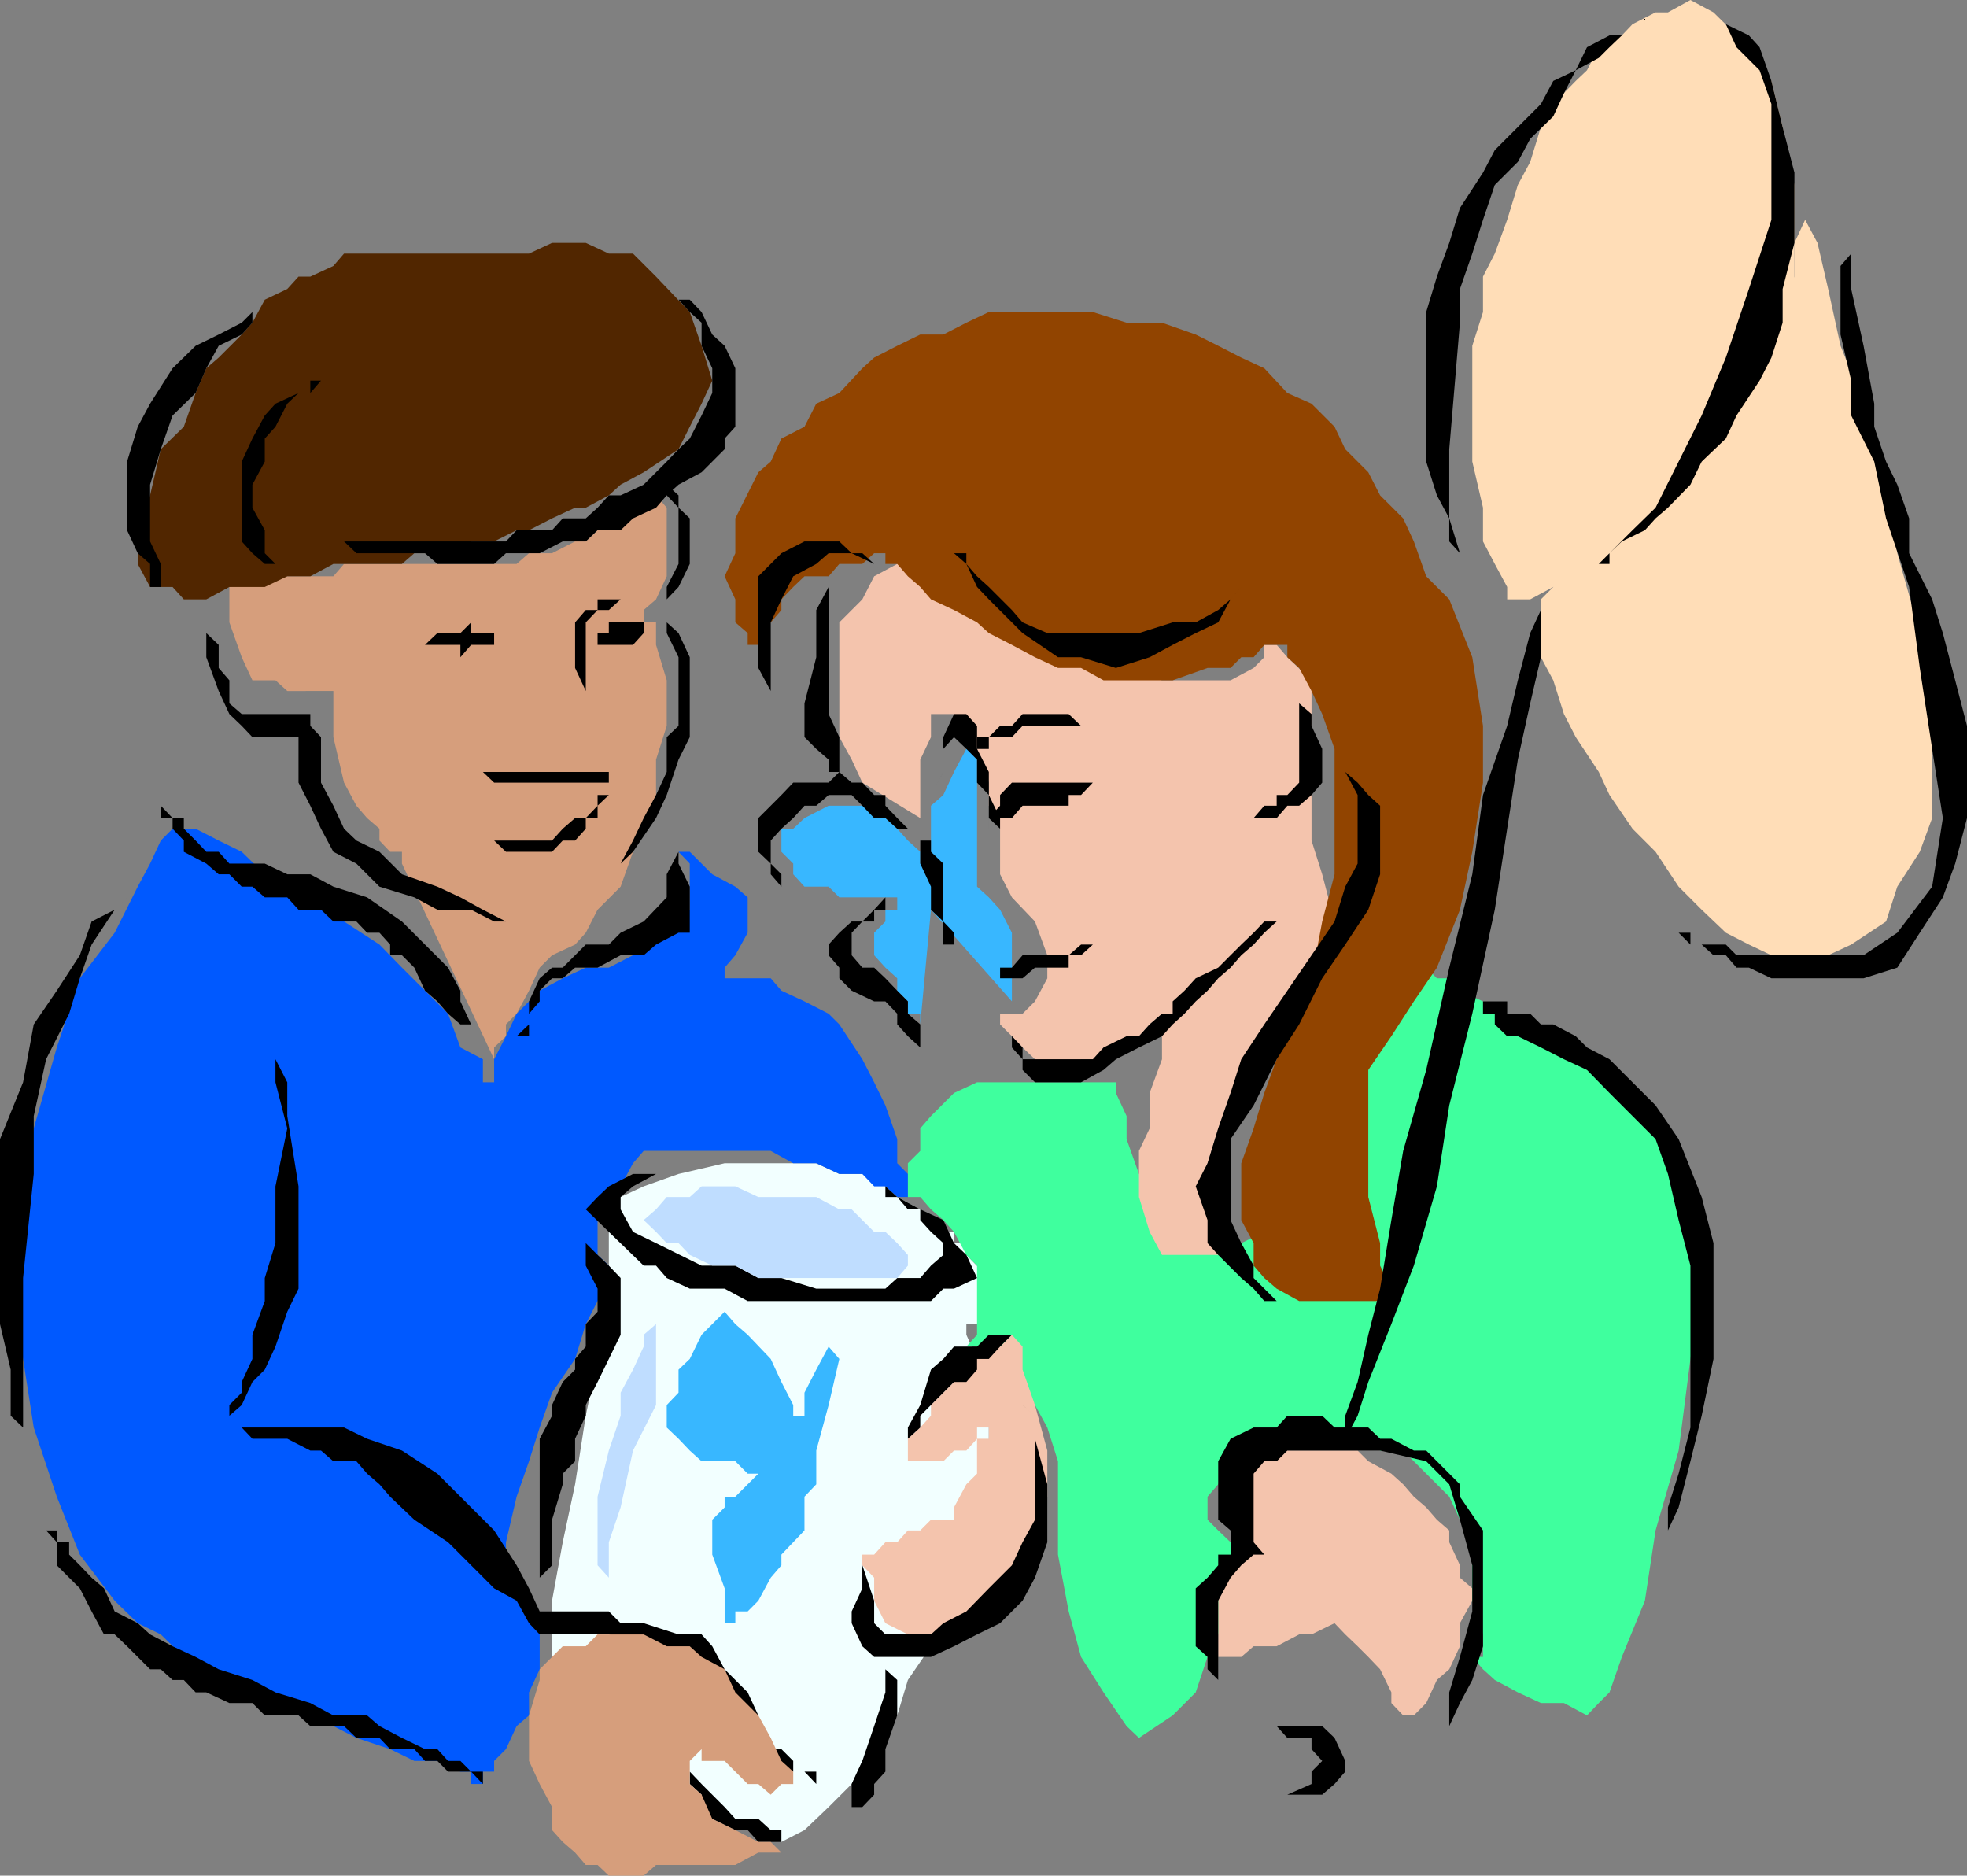
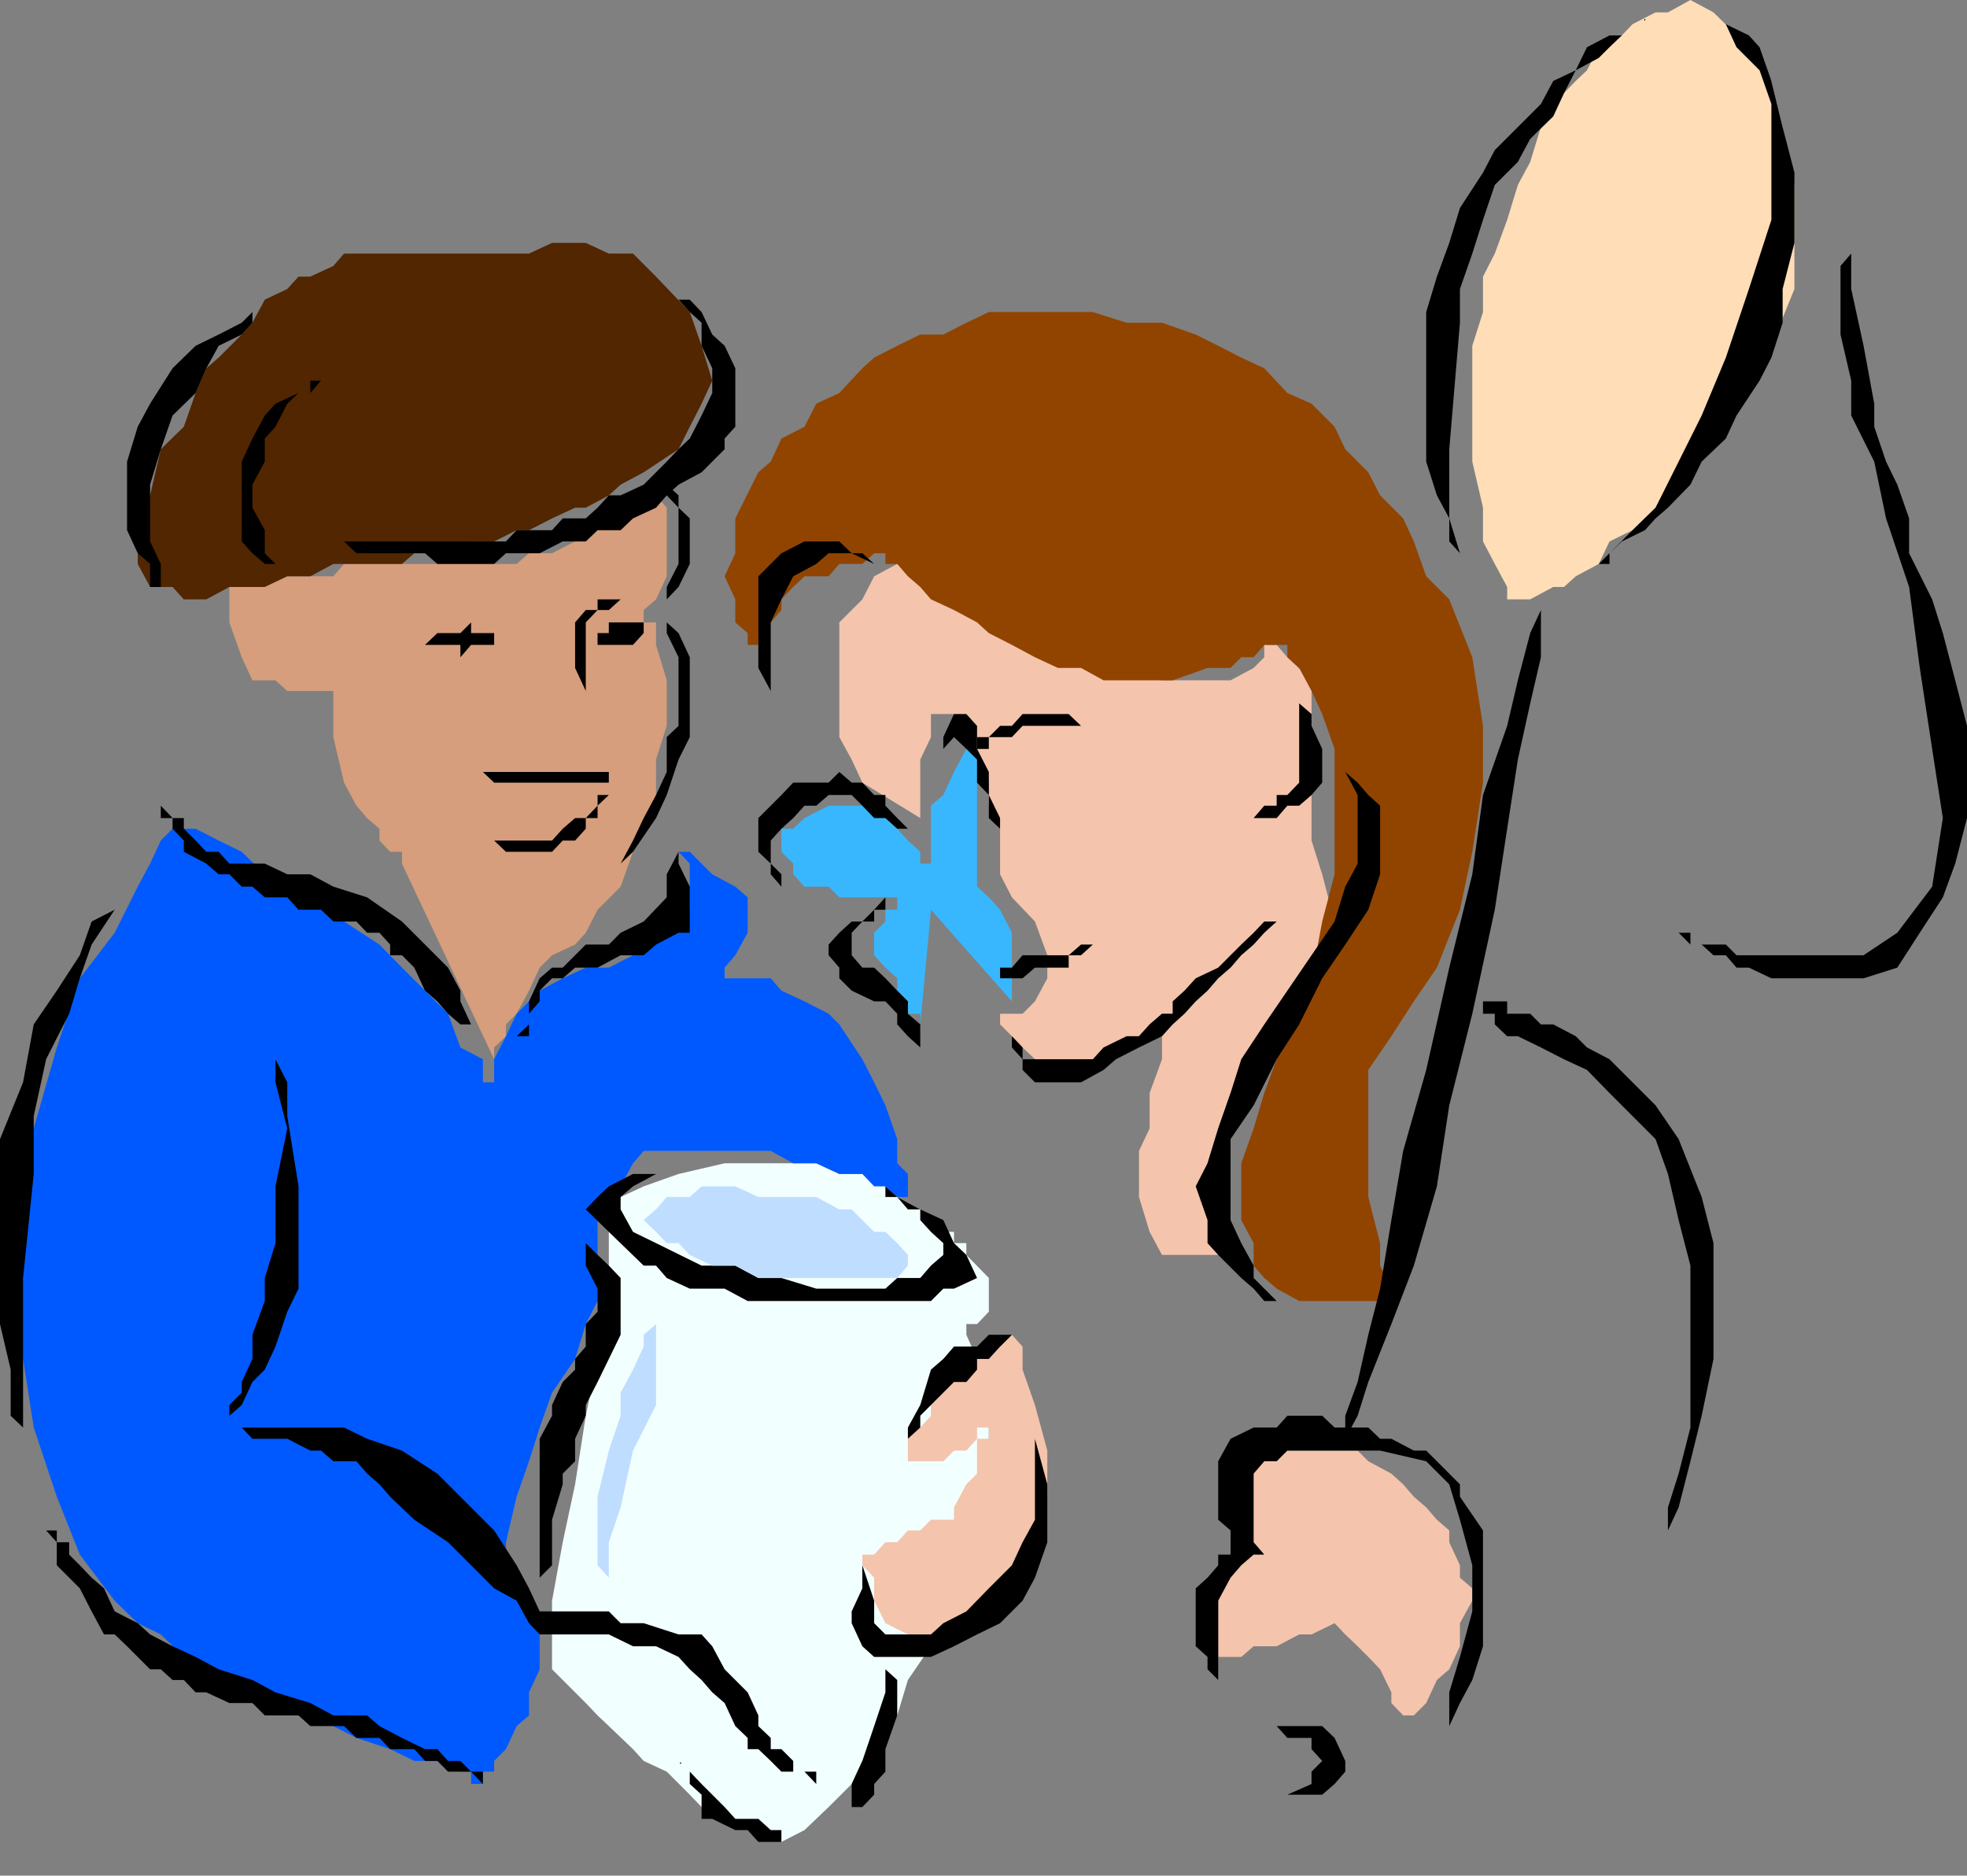
<svg xmlns="http://www.w3.org/2000/svg" width="349.898" height="333.602">
  <rect width="100%" height="100%" fill="#808080" stroke="none" />
  <path fill="#f2ffff" d="M171.898 223.2v-2.098H169.7v-2h-1.898L165.6 217l-1.902-1.898-4.097-2.204L157.5 211l-4.102-2.2h-4.097l-4.102-1.902h-16.3l-8.2 1.903L114.5 211l-4.102 1.898-2.097 2.204V233.3l-2 8.398-2.102 10.102-1.898 12.2-2.2 10.3-1.902 10.4v12.198l6 6 2.102 2.204 2 1.898 4.3 4.102 1.899 2.097 4.102 1.903 4.097 4.097 2.102 2.2 4.097 2.101h1.903l4.097 2h2.204l1.898 2.102 4.102-2.102 2.097-2 2.2-2.102 4.101-4.097 1.898-4.102 4.102-4.097 2.102-4 1.898-6.301 4.102-6 2.199-4.102 1.898-6.199 2.2-6 1.902-4.3v-4.098l2.097-4.102v-14.102l-2.097-8.199-1.903-4.3V235.5h1.903l2.097-2.2v-6l-4-4.1" />
  <path fill="#d69e7c" d="M116.7 86.2v1.902h-2.2V90.3h-1.898l-2.204 1.898h-2.097l-2 2.102-2.102 2h-1.898l-4.102 2.097h-4.097l-2.204 1.903H61.2l-1.898 2.199H49l-8.2 1.898v6.301l2.2 6.2L44.898 121H49l2.102 1.898H59.3v8.204l1.898 8.097 2.2 4.102L65.3 145.5l2.199 1.898v2.102l1.898 2H71.5v2.102l16.398 34.796v-2.097l2.102-2v-2.102l1.898-1.898 2.204-4.102L96 172.102l2.2-2.204 4.1-1.898 1.9-2.102 2.1-4.097 4.098-4.102 2.204-6.199 1.898-4.102 2.2-6v-6.296l1.902-6V121l-1.903-6.3v-4H114.5v-2.2l2.2-1.898 1.902-4.102V90.3l-1.903-2.198v-1.903" />
  <path fill="#0059ff" d="M32.7 145.5v1.898h2.1l4.098 2.102 4.102 2 4.102 4 4 2.2 6 4.1 4.097 2.098L67.5 168l4 4.102 4.102 4.097 4.097 4.102 2.2 6 4 2.097v4.102h2v-4.102L90 184.301l1.898-4 2.204-2.2L96 176.2l4.102-2.199 4.097-1.898h4.102l4.3-2.204L114.5 168l4.102-2.102 2.097-2 2-2.097v-8.2l-2-2.101h2l4 4 4.102 2.2 2.199 1.902v6.296l-2.2 4-1.902 2.204V174h8.204l1.898 2.2 4.102 1.902 4.296 2.199 1.903 1.898 4.097 6.2 2.102 4.101 2 4.102 2.102 6v4.296l1.898 1.903v4.097h-1.898L157.5 211h-2l-2.102-2.2h-4.097l-4.102-1.902h-4.097l-4-2.199H114.5l-1.898 2.2-2.204 4.101-2.097 4.102-2 1.898v6.2l2 1.902v2.199l-2 4.097-2.102 4.102-1.898 6.2-4.102 6L96 253.897l-1.898 6-2.204 6.301L90 274.301v8.199h1.898v2.2l2.204 1.902L96 288.699v8.2L94.102 301v4.102L91.898 307 90 311.102l-2.102 2.097v1.903h-2v2.199h-2.097v-2.2h-1.903l-4.097-1.902h-4.102l-4.3-2.097-6-2L59.3 307l-6.2-1.898-4.1-2.204L43 301l-6.3-4.102-4-2.199-4.098-4-4.102-2-4.102-4L14.2 276.5l-4.097-10.3L6 253.897 4.102 241.7l-2.204-14.398 2.204-12.2L6 200.7l4.102-14.398L14.199 174l6.2-8.102L24.5 157.7l2.2-4.097 1.902-4.102 2.097-2.102h2V145.5" />
-   <path fill="#ffddb7" d="M321.102 37v2.102l-1.903 4.097v6l-2.097 4.102-2 8.199-4 6.2L307 75.897l-2.2 4-2.1 2.204-6 6-4.098 2.199-2.204 1.898L288.5 94.3l-4.102 2-2.097 2.097-2 1.903-2.102 2.199-1.898 1.898-2.2 2.204v10.296l2.2 4.102 1.898 6 2.102 4.102 4.097 6.199 1.903 4.097 4.097 6 4.102 4.102 4.102 6.2 4.097 4.1 4.301 4.098 4.102 2.102 4 1.898 4.097 2.204h1.903l4.097-2.204 4.102-1.898 6.199-4.102 2-6.199 4-6.199 2.2-6v-20.398l-2.2-12.5-4-14.204-2-12.199-4-14.398-4.102-10.301-2.199-10.102-1.898-8.199-2.2-4.097V37" />
  <path fill="#ffddb7" d="M268.102 106.602v-2.204l-2.204-4.097-2.097-4v-6l-1.903-8.2V61.5l1.903-6v-6.3l2.097-4.098 2.204-6L270 32.898l2.2-4.097 1.902-6.2L276.3 18.5l4-4.102 2-1.898 2.097-4.102 4.102-2.097 1.898-2 4.102-2.102h2.2l4-2.199 4.1 2.2 6.302 6.198 4 6 2 8.204 2.097 10.296v18.5L315.102 61.5l-2.102 4-4.102 4.398-1.898 4L302.7 78l-2 4.102-4 4.097-2.2 4.102-4.102 4-4.097 2-1.903 4-4.097 2.199-2.102 1.898h-1.898l-4.102 2.204h-4.097" />
-   <path fill="#3fff9e" d="M251.5 172.102V174l-1.898 2.2v4.1l-2.102 1.9-2 4.1-2.102 4-1.898 6.302-2.2 4.097-4.1 4-1.9 4.102-2.198 4.097-4 2.204-2.204 4-4.097 2h-8.102L208.602 217l-1.903-4.102-4.097-4.097-2.204-6.2V198.5l-1.898-4.102V192.5h-24.7l-4.1 1.898-4.098 4.102-1.903 2.2v4l-2.199 2.198v6h2.2l1.902 2.204L167.8 217l1.898 2.102 2.2 4.097 1.902 1.903v12.296l-1.903 2.102h1.903v2.2h4.097l2.102 1.902 1.898 2.199 2.204 4.097 2.199 4 1.898 6V276.5l1.903 10.102 2.199 8.097 4 6.301 4.097 6 2.204 2.102 6-4 4.097-4.102 2.102-6.3 1.898-4 2.2-6v-4.098l1.902-2.204v-4.097h-1.903l-2.199-2.102-1.898-1.898v-4.102l1.898-2.199 2.2-4.102L220.8 258h2.2l4.102-2.102h16.296L245.5 258h4.102l1.898 1.898 2.2 2.204 1.902 1.898 2.199 2.2 1.898 4.1 2.2 1.9v12.5l1.902 6v4h-1.903l1.903 2.198 2.097 1.903L270 301l4.102 1.898h4.097l4.102 2.204 2.097-2.204 1.903-1.898 2.199-6.3 4.102-10 1.898-12.5 4.102-14.2 2.097-16.3 2-14.4-2-12.198-2.097-8.204-1.903-4.296-4.097-4.102-2.204-1.898-4.097-4.102-4-2.2-4.102-4-4.097-2-4.102-2.1-4.102-1.9-2.097-2.198-4.102-1.903-1.898-2.199h-2.2l-1.902-1.898H251.5" />
  <path fill="#512600" d="M87.898 45.102h6.204l4.097-1.903h6l4.102 1.903h4.3l4.098 4.097 6 6.301 2.102 6 1.898 6.2-1.898 4.1-2.102 4.098-2 4L114.5 84l-4.102 2.2-2.097 1.902-4.102 2.199h-1.898l-4.102 1.898-4.097 2.102h-2.204l-4 2h-4.097l-1.903 2.097H73.7l-2.199 1.903H59.3l-4.1 2.199h-4.098l-4 1.898H40.8l-4.102 2.204h-4l-2-2.204h-4l-2.199-4.097v-4l2.2-8.2 1.902-8.203 4.097-4 2.102-6 1.898-4.398 2.2-1.898L43 59.5l1.898-2.102 2.204-4.097 4-1.903 2-2.199h2.097l4.102-1.898 1.898-2.2h26.7" />
  <path fill="#f4c4ad" d="m165.602 96.3-1.903 2.098-4.097 1.903-4.102 2.199-2.102 4.102-4.097 4.097v20.403l2.199 4 1.898 4.097L163.7 145.5v-10.398l1.903-4V127h4.097l2.2 2.102 1.902 4.097 2.097 6v4.102l2 4.097v8.102l2.102 4.102 4.102 4.296 2.199 6V174l-2.2 4.102-2.203 2.199h-4v1.898l2.102 2.102 1.898 2 2.204 2.097 2.199 1.903h3.8l2.2-1.903h4l2.199-2.097 4.102-2 1.898-2.102 2.2-1.898h1.902l-1.903 1.898v6.2l-2.199 6v6.3l-1.898 4v8.2l1.898 6.203 2.2 4.097h10v-2.097h2.198l-2.199-2-1.898-4v-8.204l1.898-6.199 2.2-6.3 6-8.098 2.203-4.102 4-4.097L233.3 174l1.898-1.898v-2.204l2.2-1.898v-4.102l-2.2-8.398-1.898-6V121l-4.3-4.102-1.898-2.199h-2.204v2.2L223 118.8l-4.102 2.2H206.7l-8.199-2.2-6.2-1.902-4.1-2.199-1.9-2.097-4.402-1.903-4-2.199-2-1.898-2.097-2.204h-1.903L169.7 102.5v-2.2h-1.898v-1.902h-2.2v-2.097" />
  <path fill="#38b7ff" d="M165.602 153.602h-1.903V151.5l-2.199-2-1.898-2.102-2.102-1.898-2-2.2h-8.102l-4.296 2.2-2 1.898H139v4.102l2.102 2.102v1.898l2 2.2h4.296l1.903 1.902h10.3v2.199H157.5v2.097l-2 2v4l2 2.204 2.102 1.898v2.2l1.898 1.902v2.199h2.2v1.898l1.902-20.398L180 178.1v-12.203l-2.102-4.097-2-2.2-2.097-1.902v-24.5h-1.903l-2.199 4.102-1.898 4.097-2.2 1.903v10.3" />
  <path fill="#914400" d="M157.5 98.398v1.903h2.102l1.898 2.199 2.2 1.898 1.902 2.204 4.097 1.898 4.102 2.2 2.097 1.902 4.102 2.097 4.102 2.2 4.097 1.902h4.102l4 2.199h12.3l6.2-2.2h4.097l1.903-1.902H223l1.898-2.199H229v2.2l2.102 1.902 2.199 4.097 1.898 4.102 2.2 6.2v22.3l-2.2 8.398L233.301 174l-2.2 6.3-4 8.098-2.203 6L223 200.7l-2.2 6.2V217l2.2 4.102v4l1.898 2.199 2.204 1.898 4 2.2H247.5v-2.2l-2-4.097v-4l-2.102-8.204v-22.597l4.102-6 4-6.2 4.102-6 4.097-10.3 2.2-10.301 1.902-12.3v-10.098l-1.903-12.204-4.097-10.296-4.102-4.102-2.199-6.2-1.898-4.1-4.102-4.098L243.398 84l-4.097-4.102-1.903-4-4.097-4.097L229 69.898l-4.102-4.398-4.097-1.898-4.102-2.102-4-2-6-2.102h-6.3l-6-1.898h-18.5l-4 1.898L167.8 59.5h-4.102l-4.097 2-4.102 2.102-2.102 1.898-4.097 4.398-4.102 1.903-2.097 4.097L139 78l-1.898 4.102L134.898 84l-4.097 8.2v6.198l-1.903 4.102 1.903 4.102v4.097l2.199 1.903v2.097h1.898v-2.097l2.204-1.903L139 108.5v-1.898l2.102-2.204 2-1.898h4.296l1.903-2.2h4.097l2.102-1.902h2" />
  <path fill="#f4c4ad" d="m180 237.398-2.102 2.102h-2l-2.097 2.2-8.2 8.198v1.903l-1.902 2.097-2.199 2v4h6.3l1.9-1.898h2.198l1.903-2.102v-2h2.097v2h-2.097v6.204L171.898 264l-2.199 4.102v2.199h-4.097l-1.903 1.898H161.5l-1.898 2.102H157.5l-2 2.199h-2.102v1.898l2.102 2.204v4.097l2 4 4 2 4.102 2.102 4.097-2.102 8.2-4.097 4-6 2.203-6.301 2.199-8.102V258l-2.2-8.102-2.203-6.296V239.5L180 237.398m40.8 32.902v-2.198h-1.902v-6l4.102-2.204 6-1.898h12.5l1.898 1.898 4.102 2.204 2.102 1.898 1.898 2.2 2.2 1.902 1.902 2.199 2.199 1.898v2.102l1.898 4.097v2.204l2.2 1.898v2.2l-2.2 4v4.1l-1.898 4.098-2.2 1.903-1.902 4.097-2.199 2.204h-1.898l-2.102-2.204V301l-2-4.102-2.102-2.199-1.898-1.898-2.2-2.102-1.902-2-4.097 2h-2.2l-4 2.102H223l-2.2 1.898h-4.1V282.5l2.198-4.102 1.903-4.097v-4" />
-   <path d="M55.2 127v2.102l1.902 2v8.097l2.199 4.102 1.898 4.097 2.2 2.102 4.101 2 4 4 6.3 2.2 4.098 1.902 4 2.199L90 163.898h4.102-6.204l-4.097-2.097h-6l-4.102-2.2L67.5 157.7l-4.102-4.097-4.097-2.102-2.2-4.102-1.902-4.097-2.097-4.102v-8.097h-8.204l-1.898-2L40.8 127l-1.902-4.102-2.199-6V110.7v1.903l2.2 2.097v4.102L40.8 121v4.102L43 127h12.2m120.698 20.398V145.5l2-2.2v-1.902L180 139.2h14.398l-2.097 2.2h-2.2v1.902h-8.203L180 145.5h-4.102v1.898m-6.198-49h2.198v1.903l1.903 2.199 2.097 1.898L180 108.5l1.898 2.2 4.403 1.902h16.3l6-1.903h4.098l4-2.199 2.2-1.898 1.902-2.204H223h-2.2l-1.902 2.204-2.199 4.097-4 1.903-4.097 2.097-4.102 2.2-6 1.902-6.2-1.903h-4.1l-6.302-4.296-1.898-1.903-4.102-4.097-2.097-2.204-1.903-4.097-2.199-1.903m-22.301 4.102V127l1.903 4.102v6.199h-1.903v-2.2L145.2 133.2l-2.097-2.097v-6l2.097-8.204V108.5l2.2-4.102V102.5m16.3 47v4.102l1.902 4.097v4.102l2.199 2.097V168h1.898v-2.102l-1.898-2v-10.296l-2.2-2.102v-2H163.7" />
  <path d="M165.602 145.5v-4.102l2.199-4.097v-4.102l1.898-2.097 2.2 2.097 1.902 1.903v4.097l2.097 2.2v4.101l2 1.898v2.102-4l-2-4.102v-4.097l-2.097-4.102v-4.097L171.898 127H169.7l-1.898 4.102v6.199l-2.2 4.097v4.102m-4.102 1.898h-1.898L157.5 145.5h-2l-2.102-2.2-1.898-1.902h-4.102l-2.199 1.903h-2.097l-2 2.199-2.102 1.898-1.898 2.102v4.102L139 155.5v2.2h2.102H139l-1.898-2.2v-1.898l-2.204-2.102v-6l2.204-2.2 1.898-1.902 2.102-2.199h6.296l1.903-1.898 2.199 1.898h1.898l2.102 2.2h2v1.902l2.102 2.199 1.898 1.898m-1.898 12.204H157.5l-2 2.199v2.097h-2.102l-1.898 2v4l1.898 2.204h2.102l2 1.898 2.102 2.2 1.898 1.902v2.199l2.2 1.898v8.102-4l-2.2-2-1.898-2.102v-1.898l-2.102-2.2h-2l-4-1.902-2.2-2.199v-1.898l-1.902-2.204V168l1.903-2.102 2.199-2h1.898l2.102-2.097h2v-2.2h2.102M175.898 174h2v-1.898H180l1.898-2.204h8.204L192.3 168h2.097l-2.097 1.898h-2.2v2.204h-6L181.899 174h-6M180 184.3l1.898 2v2.098h12.5l1.903-2.097 4.097-2h2.204l1.898-2.102 2.2-1.898h1.902v-2.2l2.097-1.902 2-2.199 4-1.898 2.2-2.204L220.8 168l2.199-2.102 1.898-2h2.204l-2.204 2L223 168l-2.2 1.898-1.902 2.204L216.7 174l-1.898 2.2-2.102 1.902-2 2.199-2.097 1.898-1.903 2.102-4.097 2-4.102 2.097-2.2 1.903-4 2.199h-8.198l-2.204-2.2v-1.902L180 186.301v-2m43-38.801 1.898-2.2h2.204v-1.902H229l2.102-2.199v-16.3 2.203L233.3 127v2.102l1.898 4.097v6l-1.898 2.2-2.2 1.902H229l-1.898 2.199H223m-65.5-43-2-2.2-4-1.902h-4.102l-2.199 1.903-4.097 2.199-2.102 4.102-1.898 4.097v14.403-2.204l-2.204-4.097V102.5L139 98.398l4.102-2.097h6.199l2.199 2.097h1.898l2.102 1.903 2 2.199" />
  <path d="M173.8 133.2h2.098v-2.098H180l1.898-2h12.5-2.097L190.1 127h-8.203L180 129.102h-2.102l-2 2h-2.097v2.097m65.499 1.903v2.199l2.2 4.097v12.204l-2.2 4.097-1.902 6.2-4.097 6-4.301 6.3-4.102 6-4.097 6.2-1.903 6-2.199 6.3-1.898 6.2-2.102 4.101 2.102 6v4.102l1.898 2.097 4.102 4.102 2.199 1.898 1.898 2.2h2.204l-2.204-2.2-1.898-1.898v-2.2l-2.2-4-1.902-4.101v-14.398l4.102-6 4.102-8.204 4-6.199 4.097-8.199 4.102-6 4.097-6.2 2.102-6.3v-12.2l-2.102-1.902-1.898-2.199-2.2-1.898v-2.2M118.602 108.5v-4.102l2.097-4.097v-10l-2.097-2.2V84h-1.903 1.903v2.2l2.097 1.902V90.3l2 1.898v8.102l-2 4.097-2.097 2.204v1.898m0 2.201v1.902l2.097 4.296v12.204l-2.097 2v6.199l-1.903 4.097-2.199 4.102-1.898 4-2.204 4.102-2.097 1.898v2.2-2.2l2.097-1.898 2.204-2.102 4.097-6 1.903-4.102 2.097-6.296 2-4v-14.204l-2-4.296-2.097-1.903M85.898 137.3l2 1.9h20.403v-1.9h2.097-24.5m22.402 4.098-2 1.903-2.1 2.199h-1.9l-2.198 1.898-1.903 2.102H87.9l2.101 2h8.2l1.902-2h2.199l1.898-2.102V145.5h2.102v-4.102h2M90 114.7h-2.102v-2.098h-4.097v-1.903l-1.903 1.903h-4.097l-2.2 2.097h6.297v2.2l1.903-2.2H90m16.3.001v-2.098h2v-1.903h6.2v1.903h2.2-2.2l-1.898 2.097H106.3" />
  <path d="M112.602 106.602h-2.204l-2.097 1.898h-2l-2.102 2.2v12.198l2.102 2.204-2.102-2.204-1.898-4.097v-8.102l1.898-2.199h2.102v-1.898h6.3M120.7 53.3l2 2.2 2.1 1.898V61.5l1.9 4v4.398l-1.9 4L122.7 78l-2 1.898-2.098 2.204L116.699 84l-2.199 2.2-4.102 1.902h-2.097l-2 2.199-2.102 1.898h-4.097l-1.903 2.102h-6.3L90 96.3H57.102h4.097l2.2 2.097h12.203l2.199 1.903h10.097L90 98.398h6l4.102-2.097h4.097l2.102-2h4.097l2.204-2.102 4.097-1.898 1.903-2.2 2.097-1.902L124.801 84l1.898-1.898 2.2-2.204V78l1.902-2.102V65.5l-1.903-4-2.199-2-1.898-4-2.102-2.2h-2M30.7 106.602l-2.098-2.204v-4.097l-1.903-4V86.199l1.903-6.3 2.097-6 4.102-4 1.898-4.399 2.2-4 4.101-2 1.898-2.102V55.5h2.204-2.204L43 57.398 38.898 59.5l-4.097 2-4.102 4-4 6.3-2.199 4.098-1.898 6.204V94.3l1.898 4.097 2.2 1.903v4.097h1.902l2.097 2.204M49 102.5v-2.2l-1.898-1.902v-4.097l-2.204-4v-4.102l2.204-4.097V78L49 75.898l2.102-4.097 2-1.903h2.097V67.7h1.903l-1.903 2.2h-2.097L49 71.8l-1.898 2.097L44.898 78 43 82.102V96.3l1.898 2.097 2.204 1.903H49v2.199m71.7 49.001-2.098 4v4.102l-4.102 4.296-4.102 2-2.097 2.102h-4.102l-1.898 1.898-2.2 2.204H98.2L96 174l-1.898 4.102v4.097l-2.204 2.102v2-2h2.204v-4L96 178.1v-1.9l2.2-2.2h1.902l2.199-1.898h4l4.097-2.204h4.102l2.2-1.898 4-2.102h2V157.7l-2-4.097V151.5m-36.9 32.8v-2.1l-1.902-4.098v-1.903l-2.199-4.097L75.602 168l-4.102-4.102-6.2-4.296-6-1.903-4.1-2.199h-4.098l-4-1.898H40.8l-1.903-2.102H36.7l-1.898-2-2.102-2.102V145.5h-2l-2.097-2.2v2.2H30.7v1.898l2 2.102v2l4 2.102 2.2 1.898h1.9l2.2 2.2h1.898l2.204 1.902h4l2 2.199h4l2.199 2.097h4.097l1.903 2H67.5L69.398 168v1.898H71.5l2.2 2.204 1.902 4.097 2.199 1.903 1.898 2.199 2.2 1.898H83.8v2.102M49 188.398v4.102l2.102 8.2L49 211v10.102l-1.898 6.199v4.097l-2.204 6v4.301L43 245.801v1.898l-2.2 2.2v1.902l2.2-1.903 1.898-4.097 2.204-2.2L49 239.5l2.102-6.2 2-4.1V211l-2-12.5v-6L49 188.398M22.602 157.7v1.902l-2.204 2.199L16.301 168l-2.102 6-1.898 6.3-4.102 8.098L6 198.5v10.3l-1.898 18.5v26.598l-2.204-2.097v-8.2L0 235.5v-32.898L4.102 192.5 6 182.2l4.102-6 4.097-6.302 2.102-6 4.097-2.097 2.204-2.2V157.7m16.296 96.198H43l1.898 2h6.204L55.199 258h1.903l2.199 1.898h4.097l1.903 2.204L67.5 264l1.898 2.2 4.301 4.1 6 4 4.102 4.098 4.097 4.102 4 2.2 2.204 4 1.898 2h12.3l4.302 2.1h4.097l4 1.9 2 2.198 2.102 1.903 1.898 2.199 2.2 1.898L130.8 307l2.199 2.102v2h1.898l2.204 2.097 1.898 1.903h4.102l2.097 2.199v-2.2h-4.097V313.2L139 311.102h-1.898v-2L134.898 307v-1.898L133 301l-4.102-4.102-2.199-4.097-1.898-2.102h-4.102l-6.199-2h-4.102l-2.097-2.097H96l-1.898-4.102-2.204-4.102-4-6.199-10.097-10.097L71.5 258l-6.2-2.102-4.1-2H38.897M8.2 272.2h1.902v2.1H12.3v2.2l1.898 1.898 2.102 2.204 2.2 1.898 1.898 4.102 4.102 2.097 2.2 2 4 2.102 4.1 1.898 4.098 2.2 6 1.902L49 301l6.2 1.898 4.1 2.204h6L67.5 307l4 2.102 4.102 2H77.8l1.898 2.097h2.2l1.902 1.903h2.097v2.199h2v1.898-1.898h-2l-2.097-2.2h-4.102l-1.898-1.902h-2.2l-1.902-2.097h-4.3l-1.899-2h-4.102L61.2 307h-6l-2.097-1.898h-6l-2.204-2.204h-4.097L36.699 301h-1.898l-2.102-2.2h-2l-2.097-1.902h-1.903l-4.097-4.097-2.204-2.102H18.5l-2.2-4.097-2.1-4.102-1.9-1.898-2.198-2.204v-4.097l-1.903-2.102" />
  <path d="m104.2 221.102 2.1 2.097 2 1.903 2.098 2.199v10.097l-2.097 4.301-2 4.102-2.102 4.097v1.903l-1.898 4.097v4l-2.2 2.204V264l-1.902 6.3v8.098L96 280.602v-24.704l2.2-4.097v-1.903l1.902-4.097 2.199-2.2V241.7l1.898-2.199v-4l2.102-2.2v-4.1l-2.102-4.098v-4m14.403-12.303h-1.903l-4.097 2.2-2.204 1.898v2.204l2.204 4 4.097 2 8.102 4h6l4.097 2.199H139l6.2 1.898h12.3l2.102-1.898h4.097l1.903-2.2 2.199-1.902v-2.097l-2.2-2L163.7 217v-1.898h-2.2l-1.898-2.204H157.5V211l2.102 1.898 4.097 2.204 4.102 1.898 1.898 4.102 2.2 2.097 1.902 4.102-4.102 1.898h-1.898l-2.2 2.2H133l-4.102-2.2H122.7l-4.097-1.898-1.903-2.2h-2.2l-6.2-6-4.1-4 2.1-2.203 2-1.898 4.302-2.2h6m63.296 41.098 2.204 1.903v18.5l-2.204 4-1.898 4.097-4.102 4.102-4 4.102-4.097 2.097-2.2 2H157.5l-2-2v-4l-2.102-6.3v4.101l-1.898 4.102v2.097l1.898 4.102 2.102 1.898h10.102l4.097-1.898 4.102-2.102 4.097-2 4-4 2.204-4.097 2.199-6.301V264l-2.2-8.102v-4.097l-2.203-1.903M157.5 294.7v6.3l-2 6-2.102 6.2-1.898 4.1v4.098h-2.2 4.098l2.102-2.199v-1.898l2-2.2v-4l2.102-6v-6.3l-2.102-1.903V294.7M257.8 307v-6l1.9-6.3 2.198-8.098v-8.204l-2.199-8.097-1.898-6.301-4.102-4.102L245.5 258H229l-1.898 1.898h-2.204L223 262.102V274.3l1.898 2.199H223l-2.2 1.898-1.902 2.204-2.199 4.097V301v-2.2l-1.898-1.902V294.7l-2.102-1.898V282.5l2.102-1.898 1.898-2.204V276.5h2.2v-2.2h1.902-1.903v-2.1l-2.199-1.9v-10.402l2.2-4 4.101-2h4.102l1.898-2.097h6.2l2.198 2.097h6l2.102 2h2l4 2.102h2.2l1.902 1.898 2.199 2.204 1.898 1.898v2.2l4.102 6v20.6l-1.903 6-2.199 4.098-1.898 4.102m5.999-128.898v2.199h2.098v1.898l2.204 2.102H270l4.102 2 4.097 2.097 4.102 1.903 4 4.097 4.097 4.102 4.102 4.102 2.2 6.199 1.902 8.199 2.097 8.102v28.796l-2.097 8.204-1.903 6v6.199-2.102l1.903-4.097 2.097-8.204 2-8.097 2.102-10.102v-20.597l-2.102-8.204-4.097-10.296-4.102-6-4.102-4.102-4.097-4.102-4-2.097-2-2-4-2.102h-2.2l-1.902-1.898h-4.097v-2.2H263.8M120.7 311.102v2.097l2 1.903 2.1 2.199 4.098 4.097 1.903 2.102h4.097l2.204 2h4H139v2.102h-4.102L133 325.5h-2.2l-4.1-2h-1.9v-4.3l-2.1-1.9v-2.198l-2-1.903v-2.097M220.8 307h6.302l1.898 2.102h4.3v2l1.9 2.097-1.9 1.903v2.199l-4.3 1.898h-8.2 14.4l2.198-1.898 1.903-2.2V313.2l-1.903-4.097L235.2 307h-14.398" />
  <path d="M239.3 258v-6.2l2.2-6 1.898-8.402 2.102-8.199 2-12.199 2.102-12.3 4.097-14.4 4.102-18.198 4.097-16.602 1.903-14.102 4.3-12.296L270 121l2.2-8.398 1.902-4.102v8.398l-1.903 8.204-2.199 10-1.898 12.296-2.204 14.403-4 18.5-4.097 16.3L255.6 211l-4.101 14.102-4 10.398-4.102 10.3-1.898 6-2.2 4.098V258M304.8 2.2l2.2 2.1 1.898 4.098L313 12.5l2.102 6v20.602l-4 12.296L307 63.602l-4.3 10.296-4.098 8.204L294.5 90.3l-4.102 4-6 6h1.903v-1.903L288.5 96.3l4.102-2 1.898-2.102 2.2-1.898 4-4.102 2-4.097L307 78l1.898-4.102L313 67.7l2.102-4.097 2-6.204v-6l2.097-8.199V30.7l-2.097-8.097-2-8.204-2.102-6-1.898-2.097-4.102-2-2.2-2.102m-12.198 0v2.1h-2.204l-1.898 2-2.2 2.098-1.902 1.903-4.097 2.199-2.102 4.102-1.898 4.097-4.102 4L270 28.801l-4.102 4.097-2.097 6.204-1.903 6-2.199 6.296v6l-1.898 22.5V92.2l1.898 6.2-1.898-2.098V92.2l-2.2-4.097-1.902-6V55.5l1.903-6.3 2.199-6 1.898-6.2 4.102-6.3 2.097-4L270 22.601l4.102-4.102 2.199-4.102 4-1.898 2-4.102 4-2.097h2.199l1.898-2h2.204V2.199M329.3 41.102v4l-1.902 2.199V59.5l1.903 8.2v6.198l4.097 8.204 2.102 10.097 4.102 12.2L341.5 118.8l2.2 14.398 1.902 12.301-1.903 12.2-6.199 8.198-6 4h-22.602L307 168h-6.3v-2.102h-2.098l2.097 2.102h2l2.102 1.898H307l1.898 2.204h2.204l4 1.898H331.5l6-1.898 4-6.204 4.102-6.296 2.199-6 2.097-8.102v-16.398L347.801 121l-2.2-8.398-1.902-6-4.097-8.204V92.2l-2.102-6-2-4.097-2.102-6.204v-4.097L331.5 61.5l-2.2-10.102V41.102M180 237.398h-4.102l-2.097 2.102h-4.102l-1.898 2.2-2.2 1.902-1.902 6.296-2.199 4v2l2.2-2v-2.097l6-6h2.198l1.903-2.2V241.7h2.097l2-2.199 2.102-2.102" />
-   <path fill="#d69e7c" d="m98.2 294.7-2.2 2.198v1.903l-1.898 6.3v8.098L96 317.301l2.2 4.097v4.102l1.902 2.102 2.199 1.898 1.898 2.2h2.102l2 1.902h6.199l2.2-1.903h14.1l4.098-2.199h6.204H139l-1.898-1.898h-2.204l-4.097-2.102-4.102-2-1.898-4.3-2.102-1.9v-4.1l2.102-2.098v2.097h4.097l4.102 4.102h1.898l2.204 1.898 1.898-1.898h2.102v-2.2L139 313.2l-1.898-4.097-2.204-4-4.097-4.102-1.903-4.102-4.097-2.199-2.102-1.898h-4.097L114.5 290.7h-8.2l-2.1 2.102h-4.098l-1.903 1.898" />
-   <path fill="#38b7ff" d="M141.102 251.8v-1.902L139 245.801l-1.898-4.102-4.102-4.3-2.2-1.899-1.902-2.2-4.097 4.098-2.102 4.301-2 1.903v4.097l-2.097 2.2v4l2.097 2 2 2.101 2.102 1.898h6l2.199 2.204h4.102-2.204l-4.097 4.097h-1.903v1.903L126.7 270.3v6.199l2.2 6v8.2-2h1.902v-2.098H133l1.898-1.903 2.204-4.097 1.898-2.204V276.5l4.102-4.3v-6l2.097-2.2v-6l2.2-8.102 1.902-8.199-1.903-2.199-2.199 4.102-2.097 4.097v4.102h-2" />
  <path fill="#bfddff" d="M116.7 233.3v16.598L112.601 258l-2.204 10.102-2.097 6.199v6.3l-2-2.203V266.2l2-8.199 2.097-6.2v-4.1l2.204-4.098 1.898-4.102v-2.102l2.2-1.898v-2.2m28.501-20.403h-10.302L130.801 211h-6l-2.102 1.898h-4.097l-1.903 2.204L114.5 217l2.2 2.102 1.902 2h2.097l2 2.097 4 1.903h4.102l4.097 2.199h24.704l1.898-2.2V223.2l-1.898-2.097-2.102-2h-2l-4-4h-2.2l-4.1-2.204" />
</svg>